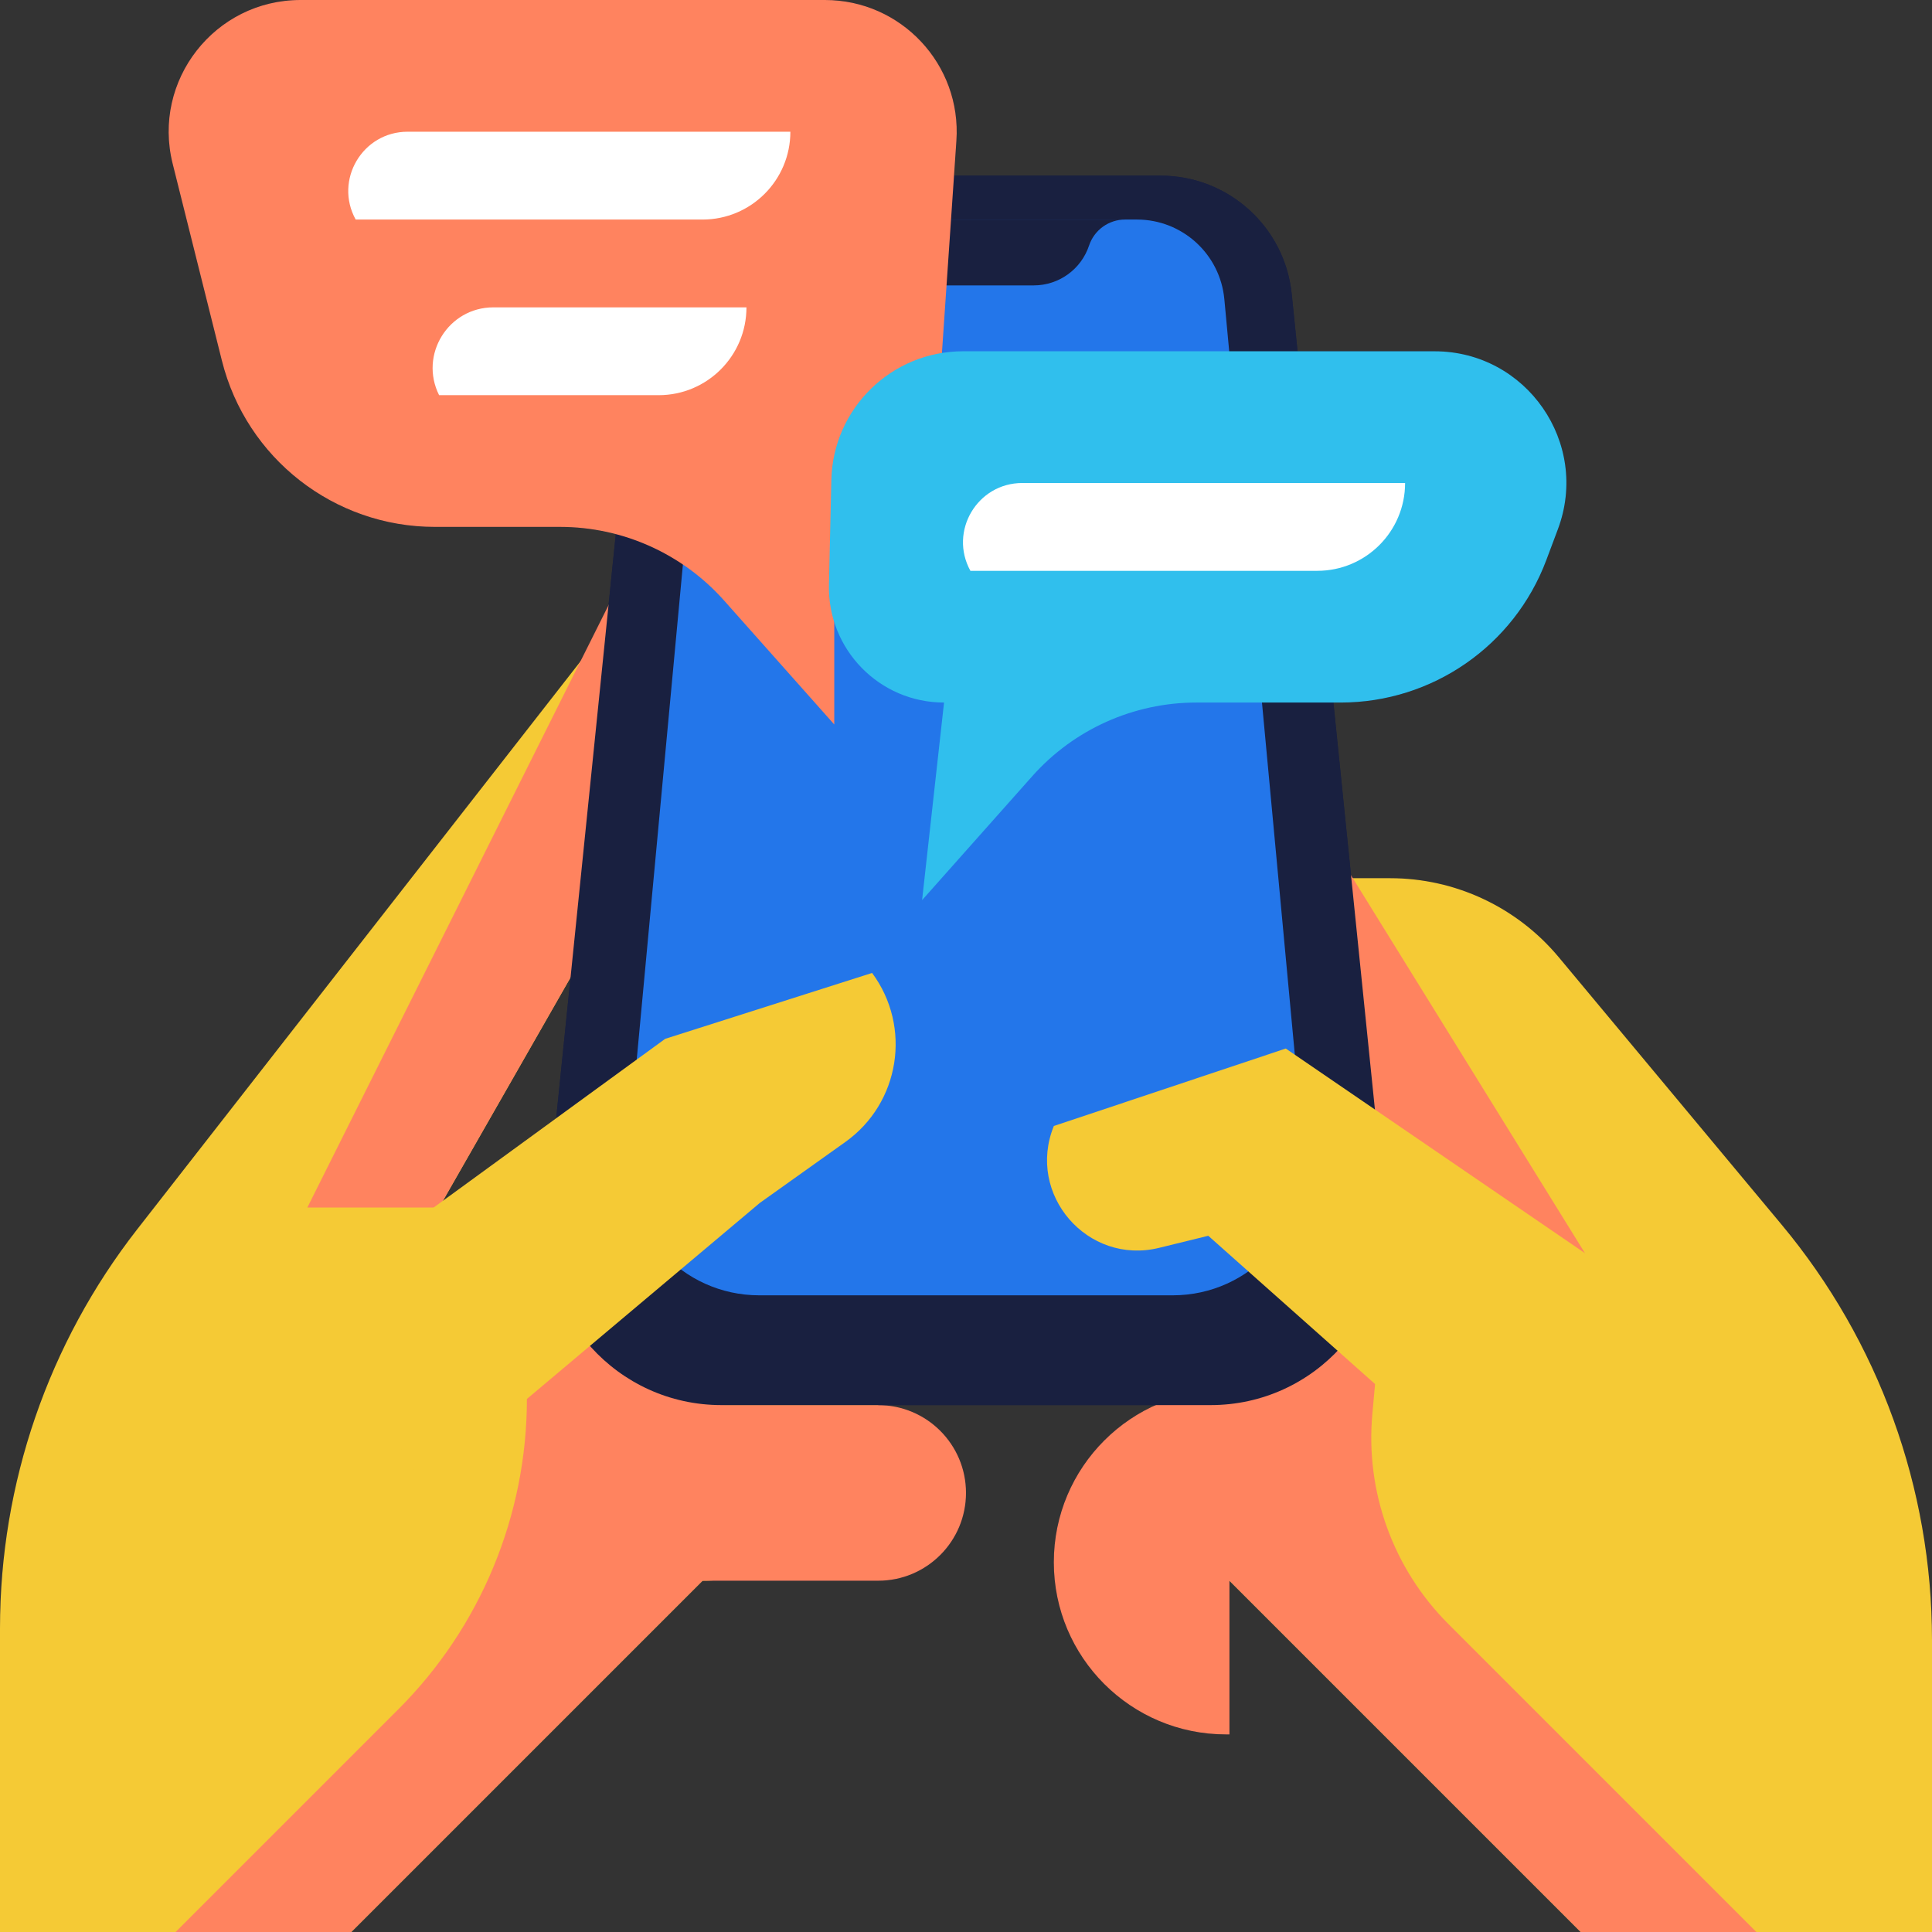
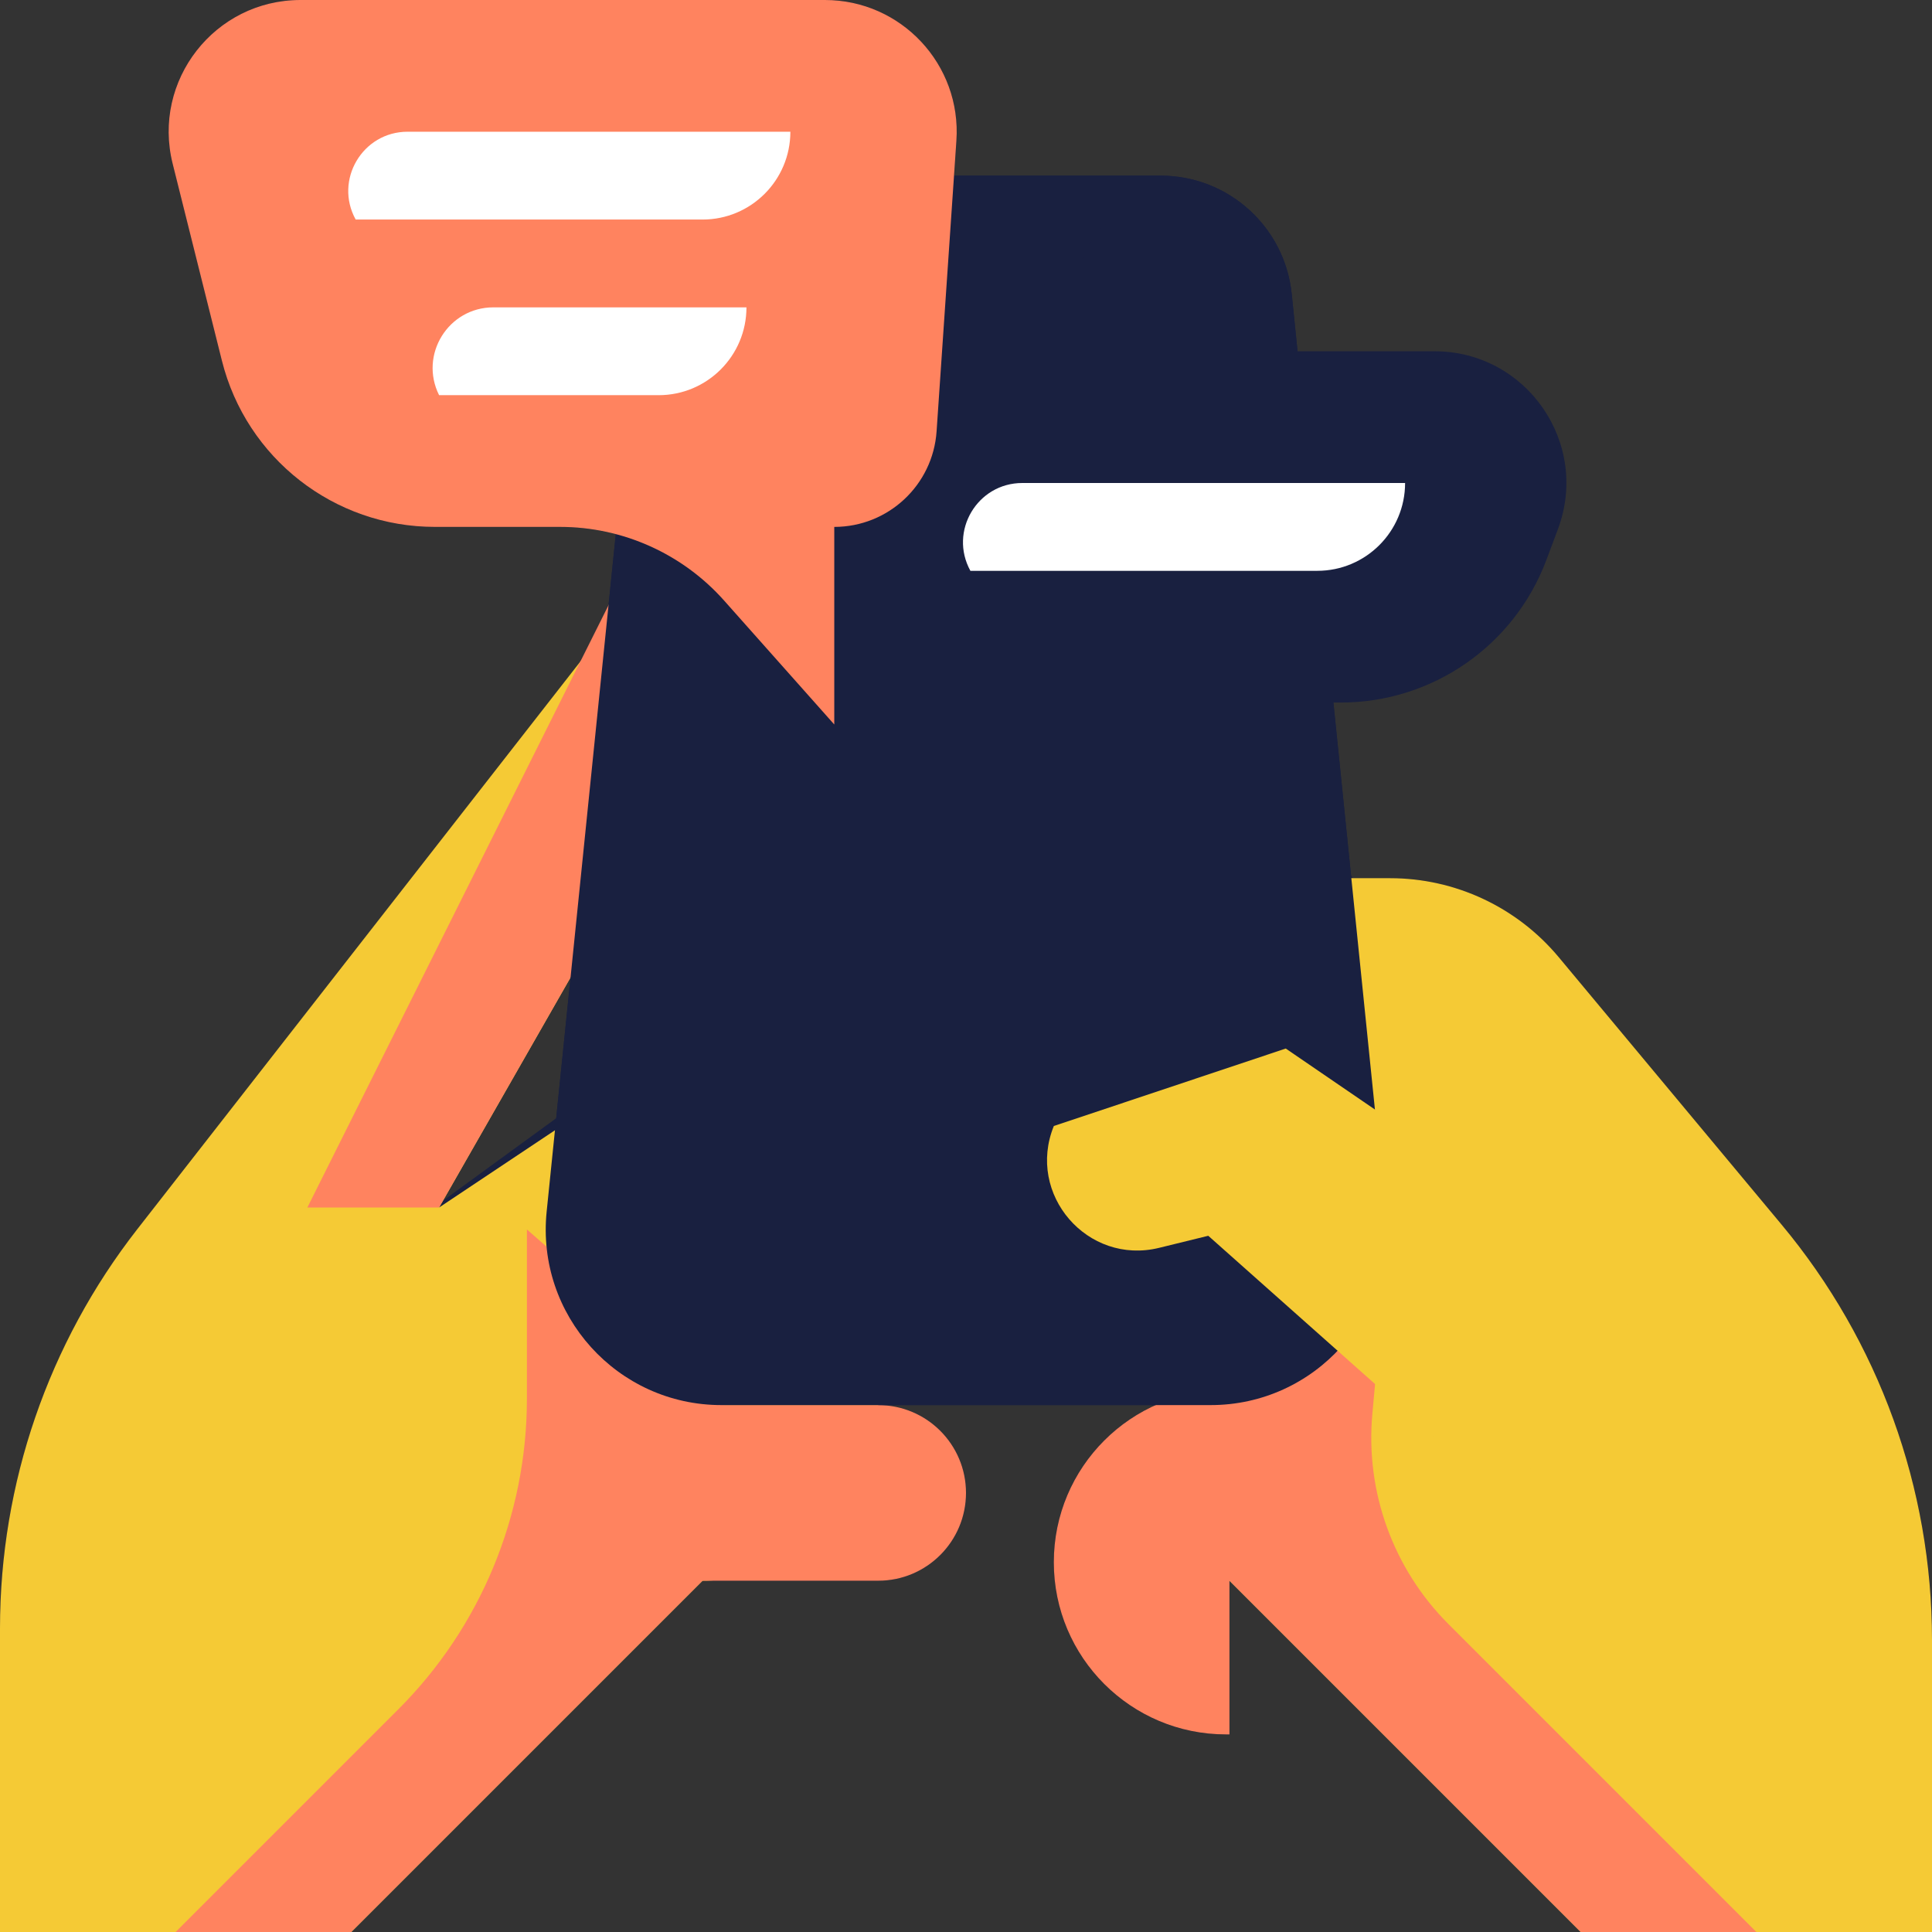
<svg xmlns="http://www.w3.org/2000/svg" width="149" height="149" viewBox="0 0 149 149" fill="none">
  <rect x="0" y="0" width="149" height="149" fill="#333333" stroke="none" />
  <path fill-rule="evenodd" clip-rule="evenodd" d="M23.171 0C16.561 0 11.712 6.211 13.315 12.623L17.112 27.811C18.996 35.349 25.769 40.636 33.538 40.636H43.192C44.657 40.636 46.101 40.826 47.491 41.191L46.932 46.671L44.759 51.016L10.584 94.802C3.725 103.59 0 114.418 0 125.566V149H13.545H27.091L54.182 121.909H54.182L54.256 121.909H67.727C71.468 121.909 74.5 118.877 74.5 115.136C74.5 111.413 71.496 108.392 67.78 108.364H89.123C84.496 110.439 81.273 115.085 81.273 120.484C81.273 127.817 87.217 133.761 94.549 133.761H94.818V121.909L121.909 149H149V126.466C149 114.769 144.899 103.443 137.411 94.457L120.213 73.82C116.996 69.959 112.231 67.727 107.206 67.727H104.332L104.194 67.505L102.835 54.182H103.403C110.461 54.182 116.778 49.803 119.256 43.195L120.148 40.817C122.639 34.175 117.729 27.091 110.636 27.091H100.071L99.62 22.673C99.091 17.489 94.725 13.546 89.513 13.546H73.576L73.76 10.85C74.16 4.981 69.507 0 63.625 0H23.171ZM42.894 86.242L34.161 92.605L44.002 75.383L42.894 86.242Z" fill="#192040" />
  <path d="M54.182 38.943V57.568L33.864 93.125L54.182 79.579V121.909L27.091 149H0V125.566C0 114.418 3.725 103.59 10.584 94.802L54.182 38.943Z" fill="#F5CA35" />
  <path d="M94.818 67.727V121.909L121.909 149H149V126.466C149 114.769 144.899 103.443 137.411 94.457L120.213 73.82C116.996 69.959 112.231 67.727 107.206 67.727H94.818Z" fill="#F5CA35" />
  <path d="M50.795 38.943L23.705 93.125H33.864L54.182 57.568L50.795 38.943Z" fill="#FF835F" />
-   <path d="M103.284 66.034L106.671 93.125L125.296 101.591L103.284 66.034Z" fill="#FF835F" />
  <path d="M50.795 108.364H67.727V108.364C67.727 115.845 61.663 121.909 54.182 121.909H50.795V108.364Z" fill="#F5CA35" />
  <path d="M54.182 121.909L27.091 149H13.545L30.718 131.827C37.069 125.477 40.636 116.863 40.636 107.882V94.818L54.182 106.67L55.875 108.364H67.727C71.468 108.364 74.5 111.396 74.5 115.136C74.5 118.877 71.468 121.909 67.727 121.909H54.182Z" fill="#FF835F" />
  <path d="M94.818 121.909L121.909 149H135.455L111.707 125.252C107.443 120.988 105.293 115.05 105.839 109.045L106.67 99.898L96.511 107.208H94.549C87.217 107.208 81.273 113.152 81.273 120.484C81.273 127.817 87.217 133.761 94.549 133.761H94.818V121.909Z" fill="#FF835F" />
  <path d="M106.841 93.443C107.656 101.427 101.39 108.364 93.366 108.364H55.635C47.61 108.364 41.344 101.427 42.159 93.443L49.38 22.673C49.909 17.489 54.276 13.546 59.487 13.546H89.513C94.725 13.546 99.091 17.489 99.62 22.673L106.841 93.443Z" fill="#192040" />
-   <path d="M100.555 88.795C101.111 94.752 96.423 99.898 90.44 99.898H58.56C52.577 99.898 47.889 94.752 48.445 88.795L54.576 23.075C54.901 19.594 57.823 16.932 61.319 16.932H87.68C91.177 16.932 94.099 19.594 94.424 23.075L100.555 88.795Z" fill="#2376EA" />
-   <path d="M23.706 100.222L51.301 80.117L67.258 75.036V75.036C70.338 79.195 69.407 85.073 65.191 88.075L58.603 92.769L32.701 114.567L23.706 100.222Z" fill="#F5CA35" />
  <path d="M126.989 99.898L99.16 80.865L81.274 86.84V86.84C79.132 92.113 83.868 97.592 89.395 96.236L93.185 95.306L116.298 115.853L126.989 99.898Z" fill="#F5CA35" />
  <path d="M60.955 16.932H88.046H86.772C85.51 16.932 84.39 17.739 83.991 18.936V18.936C83.379 20.773 81.66 22.011 79.724 22.011H69.276C67.34 22.011 65.621 20.773 65.009 18.936V18.936C64.61 17.739 63.49 16.932 62.228 16.932H60.955Z" fill="#192040" />
  <path d="M13.315 12.623C11.712 6.211 16.561 0 23.171 0H63.625C69.507 0 74.16 4.981 73.76 10.85L72.232 33.265C71.949 37.415 68.5 40.636 64.341 40.636V40.636V55.875L55.847 46.319C52.634 42.705 48.028 40.636 43.192 40.636H33.538C25.769 40.636 18.996 35.349 17.112 27.811L13.315 12.623Z" fill="#FF835F" />
  <path d="M27.43 16.932C25.754 13.886 27.958 10.159 31.434 10.159H60.955V10.159C60.955 13.9 57.922 16.932 54.182 16.932H27.43V16.932Z" fill="white" />
  <path d="M33.864 30.477C32.308 27.366 34.571 23.704 38.049 23.704H57.568V23.704C57.568 27.445 54.536 30.477 50.795 30.477H33.864V30.477Z" fill="white" />
-   <path d="M120.148 40.817C122.639 34.175 117.729 27.091 110.636 27.091H74.272C68.751 27.091 64.241 31.5 64.115 37.019L63.931 45.102C63.818 50.083 67.825 54.182 72.807 54.182V54.182L71.114 69.42L79.608 59.864C82.821 56.25 87.426 54.182 92.263 54.182H103.403C110.461 54.182 116.778 49.803 119.256 43.195L120.148 40.817Z" fill="#30BFED" />
  <path d="M74.839 44.023C73.164 40.977 75.367 37.25 78.843 37.25H108.364V37.25C108.364 40.99 105.332 44.023 101.591 44.023H74.839V44.023Z" fill="white" />
</svg>